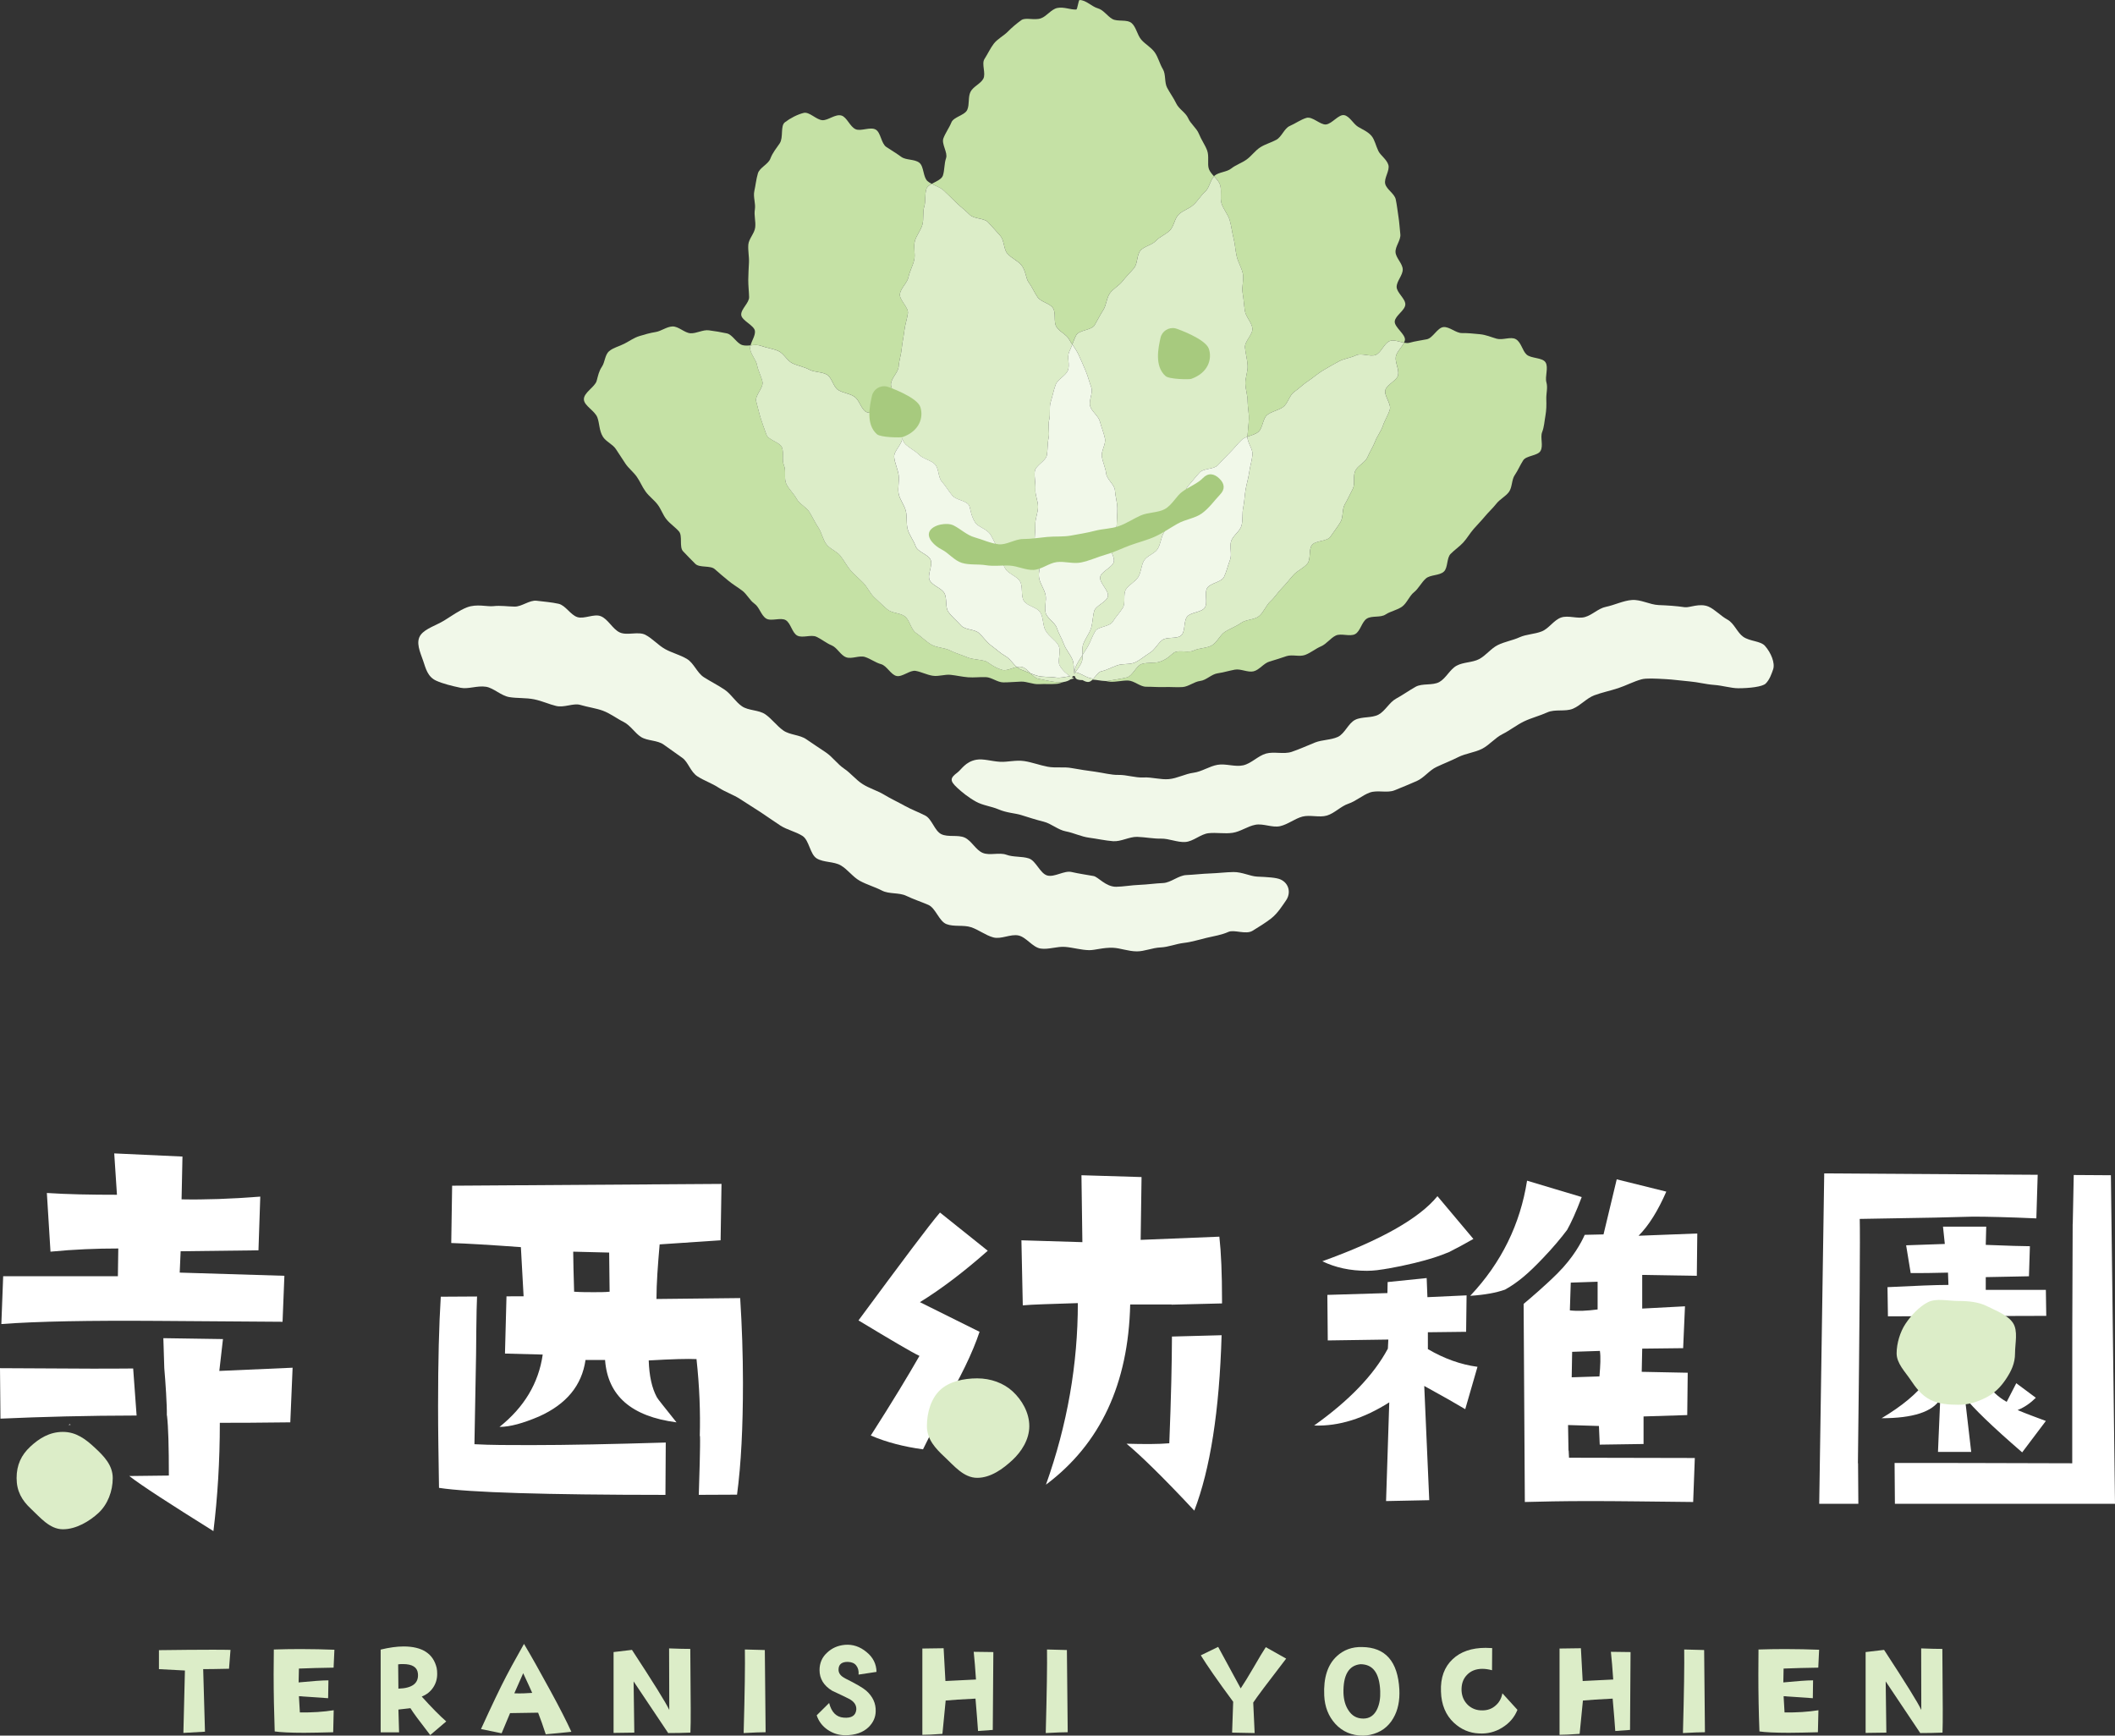
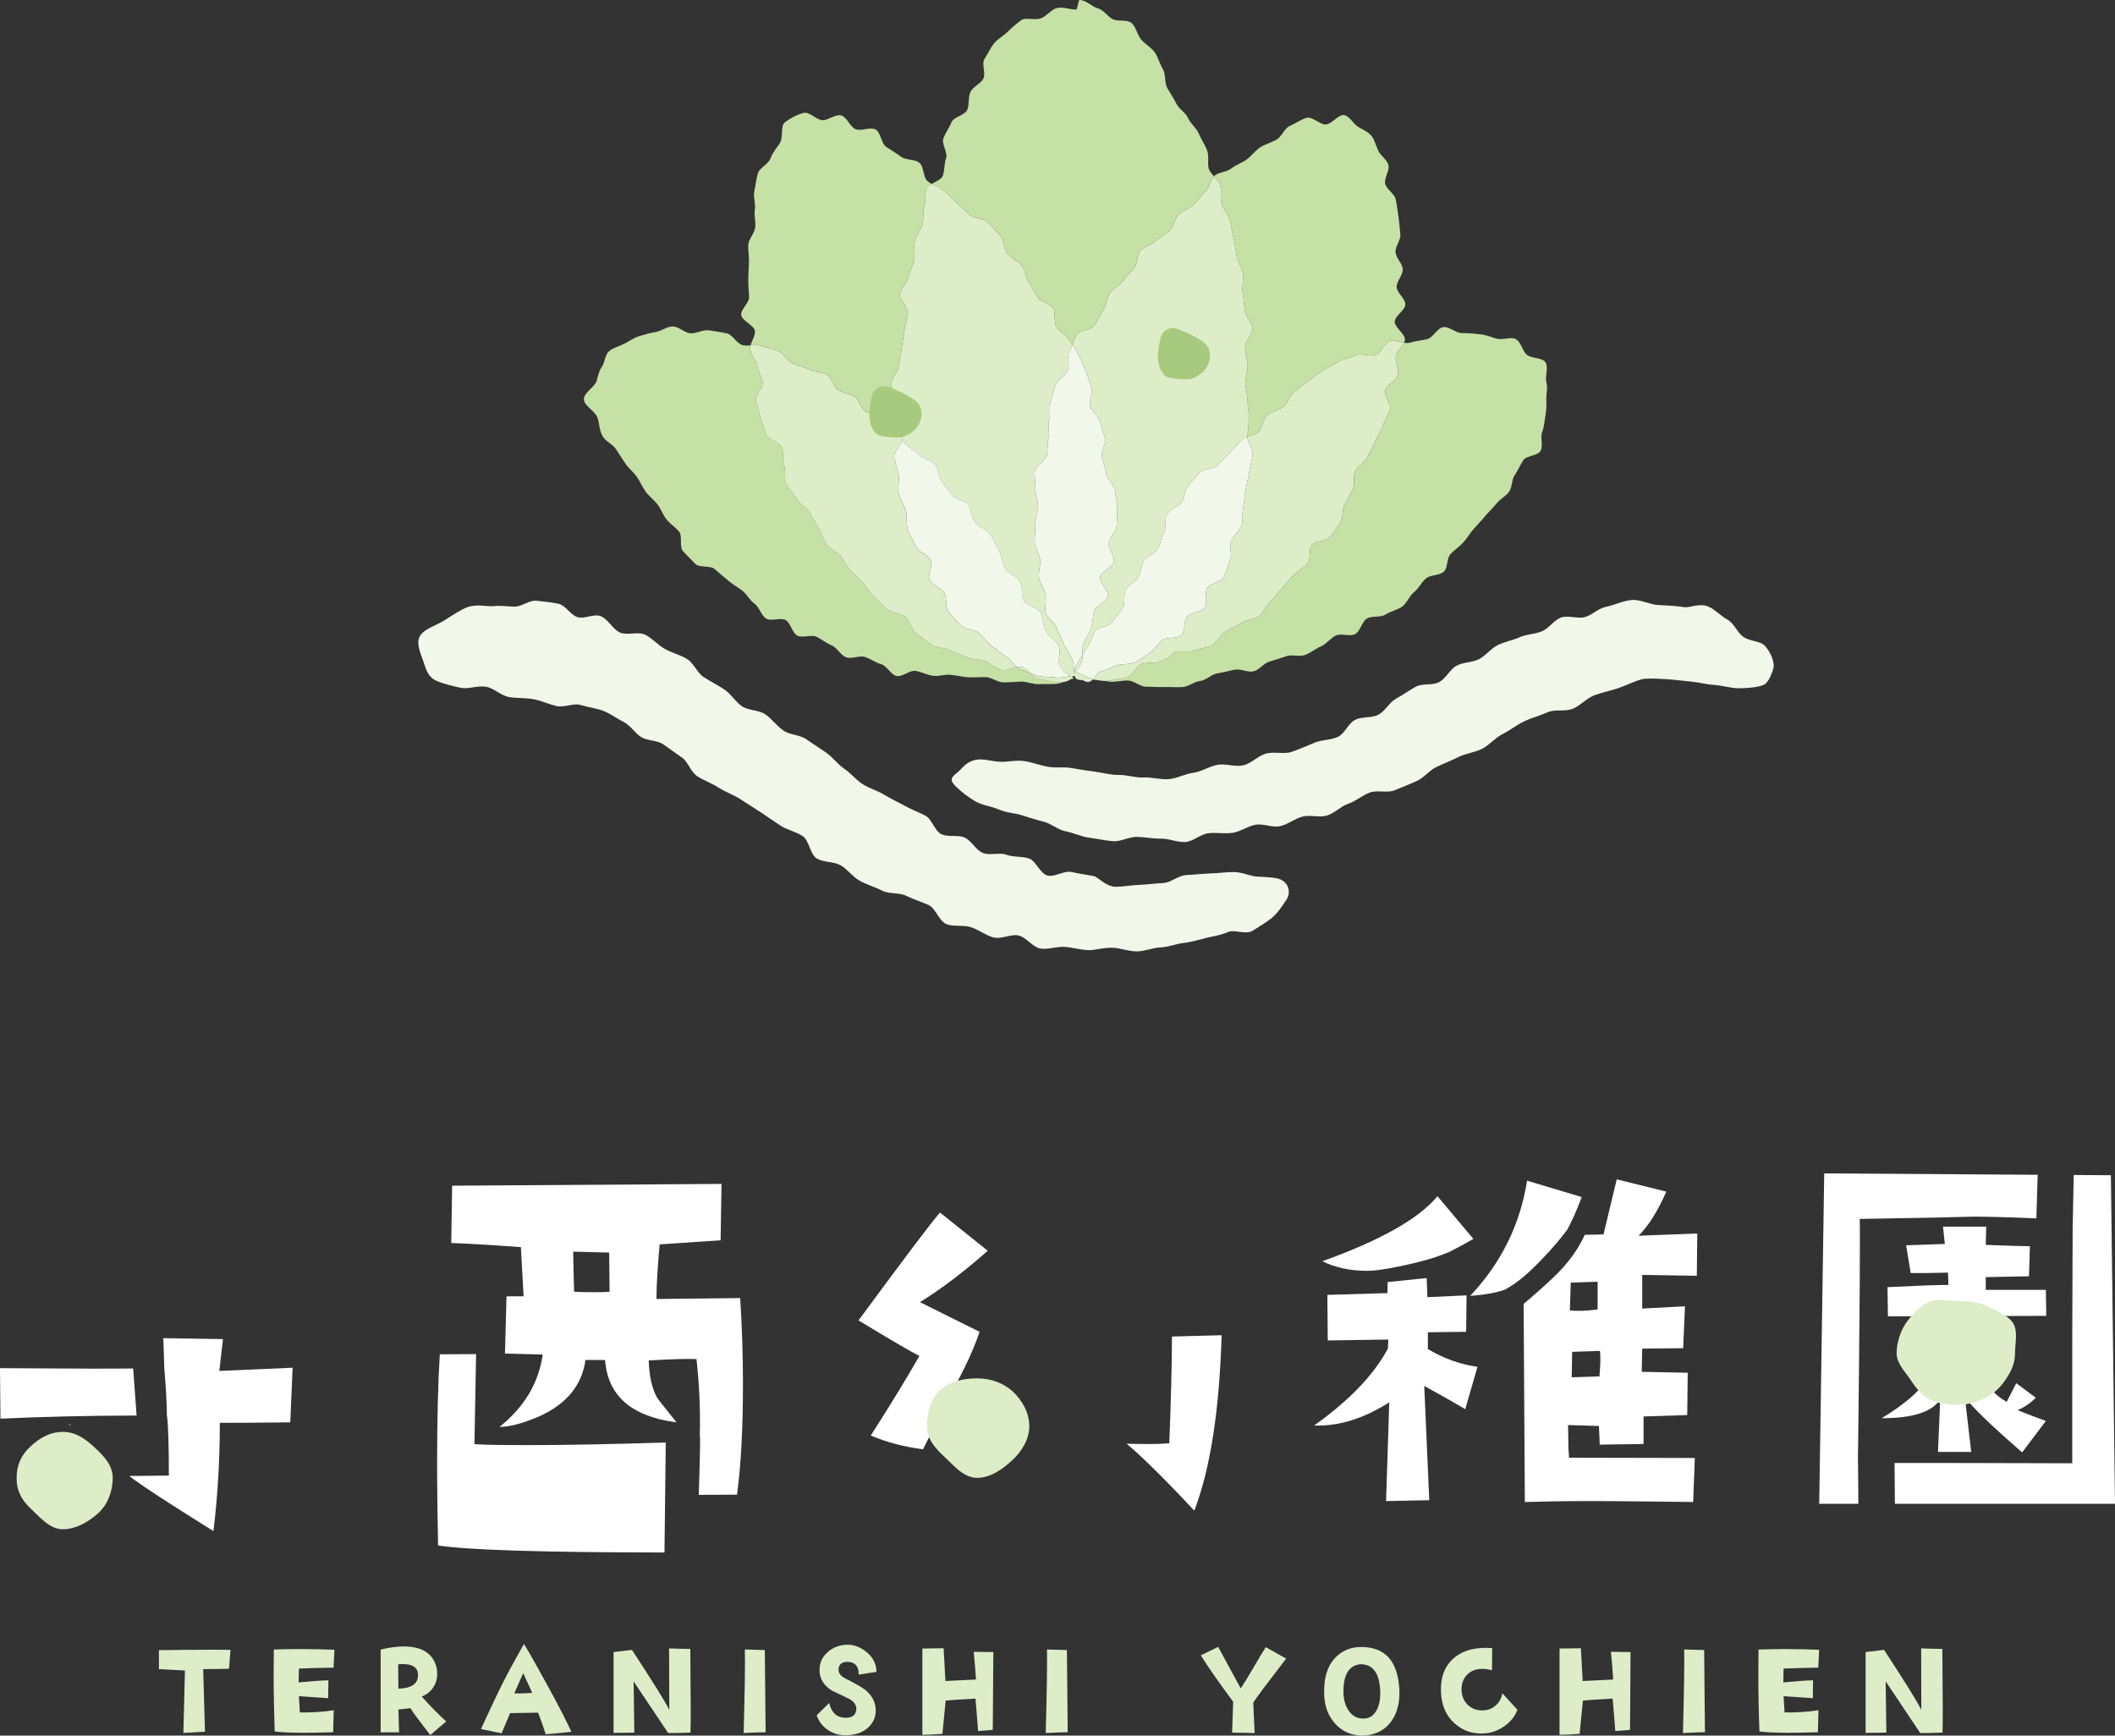
<svg xmlns="http://www.w3.org/2000/svg" version="1.1" id="レイヤー_1" x="0px" y="0px" width="205.537px" height="168.668px" viewBox="0 0 205.537 168.668" enable-background="new 0 0 205.537 168.668" xml:space="preserve">
  <rect x="0" y="0" width="205.537" height="168.668" fill="#333333" stroke="none" />
  <g>
    <path fill="#DCEDC8" d="M22.256,162.169c-1.101,0.024-1.94,0.038-2.51,0.038l0.174,6.079l-2.098,0.118l0.149-6.064l-2.525-0.133   v-1.844c2.047-0.027,3.729-0.042,5.029-0.042c0.775,0,1.425,0,1.925,0.015L22.256,162.169z" />
    <path fill="#DCEDC8" d="M32.419,162.062c-1.253,0.014-2.375,0.052-3.37,0.09l-0.029,1.346c1.301-0.123,2.256-0.202,2.897-0.202   l-0.03,1.736l-2.838-0.196l0.092,1.58c1.19,0.014,2.299-0.057,3.289-0.215l-0.05,2.138c-1.049,0.024-1.994,0.053-2.83,0.053   c-1.367,0-2.32-0.053-2.854-0.132c-0.063-1.83-0.104-3.691-0.104-5.574c0-0.783,0.019-1.58,0.019-2.387   c0.83-0.027,1.68-0.043,2.583-0.043c1.193,0,2.296,0.029,3.304,0.066L32.419,162.062z" />
    <path fill="#DCEDC8" d="M41.81,168.614c-1.035-1.336-1.687-2.213-1.924-2.612l-1.168,0.132l0.065,2.217h-1.79v-8.043   c0.82-0.198,1.564-0.305,2.227-0.305c1.808,0,2.882,0.69,3.215,2.083c0.04,0.187,0.051,0.371,0.051,0.585   c0,0.503-0.133,0.942-0.396,1.328c-0.262,0.394-0.636,0.689-1.105,0.873c0.958,1.064,1.758,1.873,2.381,2.416L41.81,168.614z    M39.151,161.714c-0.139,0-0.284,0-0.458,0.027l0.024,2.362c1.354-0.038,1.993-0.531,1.896-1.474   C40.551,162.021,40.071,161.714,39.151,161.714z" />
    <path fill="#DCEDC8" d="M53.035,168.537c-0.252-0.795-0.506-1.488-0.741-2.099l-2.725,0.043l-0.821,1.96l-2.004-0.411   c1.064-2.333,1.882-4.045,2.467-5.161c0.176-0.357,0.743-1.393,1.711-3.116c0.733,1.234,1.58,2.745,2.562,4.551   c0.906,1.656,1.579,2.984,2.042,3.993C54.642,168.391,53.804,168.47,53.035,168.537z M50.845,162.604l-0.864,1.952   c0.625,0.027,1.193,0,1.737-0.041C51.601,164.237,51.309,163.6,50.845,162.604z" />
    <path fill="#DCEDC8" d="M64.935,168.418l-3.361-5.019l0.068,4.977l-2.015,0.028v-7.856l1.788-0.212   c2.097,3.208,3.306,5.146,3.626,5.839l-0.018-5.983c0.904,0.036,1.596,0.05,2.06,0.05l0.041,5.814c0,0.993,0,1.775-0.03,2.32   C66.391,168.404,65.678,168.418,64.935,168.418z" />
    <path fill="#DCEDC8" d="M72.268,168.418c0.111-3.995,0.148-6.69,0.119-8.12l1.938,0.052l0.078,7.988   C73.992,168.338,73.275,168.362,72.268,168.418z" />
    <path fill="#DCEDC8" d="M83.438,162.737c0.028-0.37-0.051-0.662-0.235-0.891c-0.173-0.223-0.44-0.329-0.797-0.343   c-0.597-0.014-0.905,0.237-0.916,0.727c-0.014,0.36,0.198,0.652,0.676,0.893c1.012,0.505,1.686,0.89,2.019,1.181   c0.623,0.559,0.945,1.219,0.915,2.017c-0.013,0.571-0.24,1.075-0.678,1.511c-0.543,0.531-1.312,0.799-2.28,0.799   c-0.624,0-1.181-0.175-1.711-0.531c-0.522-0.356-0.876-0.834-1.064-1.407l1.209-1.196c0.227,0.891,0.691,1.369,1.417,1.423   c0.758,0.065,1.167-0.199,1.224-0.784c0.024-0.437-0.215-0.797-0.744-1.062c-0.16-0.093-0.707-0.343-1.605-0.769   c-0.811-0.492-1.225-1.167-1.225-2.004c0-0.676,0.243-1.246,0.724-1.685c0.474-0.453,1.043-0.707,1.733-0.771   c0.771-0.067,1.475,0.172,2.113,0.703c0.637,0.516,0.953,1.166,0.967,1.926L83.438,162.737z" />
    <path fill="#DCEDC8" d="M96.479,168.114l-1.433,0.104c-0.041-0.676-0.131-1.727-0.247-3.146c-1.385,0.067-2.354,0.133-2.898,0.188   l-0.316,3.237c-0.89,0.067-1.537,0.094-1.95,0.094v-8.386l2.067-0.029l0.175,3.185l2.969-0.145   c-0.062-1.037-0.145-1.925-0.22-2.693l1.908,0.025L96.479,168.114z" />
    <path fill="#DCEDC8" d="M101.626,168.418c0.106-3.995,0.147-6.69,0.122-8.12l1.934,0.052l0.079,7.988   C103.352,168.338,102.636,168.362,101.626,168.418z" />
    <path fill="#DCEDC8" d="M121.79,165.457l0.137,2.961l-2.19-0.042l0.104-2.998c-1.514-2.045-2.558-3.556-3.146-4.513l1.687-0.82   l2.19,4.034c0.315-0.466,0.73-1.145,1.232-2.004c0.56-0.971,0.958-1.633,1.207-2.003l1.979,1.112   C123.16,163.559,122.096,164.979,121.79,165.457z" />
    <path fill="#DCEDC8" d="M135.402,166.973c-0.491,0.858-1.245,1.403-2.254,1.618c-0.241,0.053-0.479,0.077-0.703,0.077   c-1.075,0-1.979-0.382-2.684-1.152c-0.66-0.73-1.023-1.646-1.072-2.746c-0.082-1.728,0.333-2.999,1.223-3.821   c0.66-0.612,1.486-0.918,2.453-0.89c2.27,0.023,3.477,1.393,3.625,4.124C136.041,165.271,135.855,166.2,135.402,166.973z    M132.205,161.728c-1.14,0.119-1.685,1.062-1.646,2.815c0.027,0.662,0.188,1.22,0.479,1.657c0.346,0.545,0.82,0.811,1.451,0.811   c0.608,0,1.058-0.306,1.349-0.928c0.224-0.493,0.319-1.062,0.292-1.736C134.062,162.591,133.426,161.728,132.205,161.728z" />
    <path fill="#DCEDC8" d="M145.973,167.897c-0.688,0.427-1.443,0.61-2.249,0.558c-0.934-0.037-1.74-0.397-2.432-1.035   c-0.796-0.742-1.222-1.765-1.257-3.027c-0.058-1.351,0.327-2.397,1.137-3.156c0.769-0.728,1.848-1.099,3.2-1.099   c0.211,0,0.411,0.01,0.638,0.024l-0.014,2.151c-0.35-0.093-0.653-0.135-0.945-0.135c-0.622,0-1.129,0.202-1.501,0.601   c-0.38,0.395-0.544,0.914-0.514,1.549c0.038,0.558,0.247,1.009,0.622,1.369c0.386,0.358,0.864,0.53,1.409,0.517   c0.505,0,0.929-0.158,1.271-0.465c0.345-0.292,0.572-0.69,0.666-1.192l1.463,1.604   C147.172,166.904,146.666,167.475,145.973,167.897z" />
    <path fill="#DCEDC8" d="M158.408,168.114l-1.436,0.104c-0.041-0.676-0.131-1.727-0.254-3.146c-1.379,0.067-2.343,0.133-2.889,0.188   l-0.319,3.237c-0.89,0.067-1.54,0.094-1.952,0.094v-8.386l2.075-0.029l0.172,3.185l2.968-0.145   c-0.066-1.037-0.146-1.925-0.225-2.693l1.91,0.025L158.408,168.114z" />
    <path fill="#DCEDC8" d="M163.549,168.418c0.109-3.995,0.146-6.69,0.123-8.12l1.938,0.052l0.077,7.988   C165.277,168.338,164.564,168.362,163.549,168.418z" />
    <path fill="#DCEDC8" d="M176.701,162.062c-1.249,0.014-2.377,0.052-3.37,0.09l-0.027,1.346c1.3-0.123,2.258-0.202,2.891-0.202   l-0.024,1.736l-2.839-0.196l0.091,1.58c1.196,0.014,2.295-0.057,3.293-0.215l-0.051,2.138c-1.051,0.024-1.996,0.053-2.831,0.053   c-1.365,0-2.32-0.053-2.851-0.132c-0.072-1.83-0.105-3.691-0.105-5.574c0-0.783,0.014-1.58,0.014-2.387   c0.834-0.027,1.683-0.043,2.585-0.043c1.192,0,2.296,0.029,3.306,0.066L176.701,162.062z" />
    <path fill="#DCEDC8" d="M186.611,168.418l-3.359-5.019l0.065,4.977l-2.015,0.028v-7.856l1.793-0.212   c2.093,3.208,3.304,5.146,3.618,5.839l-0.012-5.983c0.902,0.036,1.595,0.05,2.058,0.05l0.039,5.814c0,0.993,0,1.775-0.024,2.32   C188.073,168.404,187.357,168.418,186.611,168.418z" />
  </g>
  <g>
    <g>
-       <path fill="#FFFFFF" d="M64.699,140.186c-5.168,0.155-9.555,0.249-13.106,0.249c-2.127,0-3.937,0-5.487-0.087l0.16-8.757    c0,0,0.03-4.59,0.094-5.597l-3.525,0.021c-0.172,2.745-0.263,6.283-0.263,10.613c0,2.389,0.045,5.044,0.091,7.962    c2.94,0.451,10.311,0.676,22.005,0.683L64.699,140.186z" />
+       <path fill="#FFFFFF" d="M64.699,140.186c-5.168,0.155-9.555,0.249-13.106,0.249c-2.127,0-3.937,0-5.487-0.087l0.16-8.757    l-3.525,0.021c-0.172,2.745-0.263,6.283-0.263,10.613c0,2.389,0.045,5.044,0.091,7.962    c2.94,0.451,10.311,0.676,22.005,0.683L64.699,140.186z" />
      <path fill="#FFFFFF" d="M71.932,126.147l-8.136,0.089c0-1.505,0.132-3.272,0.309-5.306l5.924-0.398l0.088-5.479l-26.178,0.173    l-0.086,5.57c1.505,0.047,3.713,0.18,6.767,0.4l0.264,4.776l-1.663,0.007l-0.147,5.56l3.668,0.097    c-0.396,2.785-1.814,5.129-4.2,7.031c1.019,0,2.296-0.357,3.847-1.017c2.655-1.194,4.154-3.007,4.512-5.486h1.9    c0.263,3.493,2.565,5.486,6.943,6.06c-1.154-1.459-1.814-2.254-1.905-2.434c-0.483-0.885-0.748-2.076-0.795-3.582    c2.253-0.131,3.809-0.174,4.644-0.131c0.295,2.714,0.381,5.192,0.318,7.482h0.021c0.038,0.822-0.069,4.233-0.117,5.709    c1.201-0.003,2.43-0.007,3.716-0.017c0.398-2.965,0.576-6.585,0.576-10.876C72.199,131.68,72.108,128.94,71.932,126.147z     M57.694,125.574c-0.573,0-1.242,0-1.9-0.045c-0.046-1.681-0.09-2.961-0.09-3.892l3.494,0.088l0.044,3.804    C58.799,125.574,58.268,125.574,57.694,125.574z" />
    </g>
    <g>
-       <path fill="#FFFFFF" d="M113.852,126.769c0,0.006,0,0.012,0,0.018l4.905-0.12c0-0.103,0-0.194,0-0.296    c0-2.609-0.086-4.645-0.259-6.191l-7.648,0.311l0.086-6.104l-5.84-0.177l0.09,6.503l-5.924-0.18l0.133,6.323    c0.883-0.087,2.652-0.131,5.35-0.22c0,5.926-1.016,11.807-3.099,17.645c5.309-3.98,8.009-9.814,8.187-17.512H113.852z" />
      <path fill="#FFFFFF" d="M89.698,140.846l1.938-3.881c-0.035-0.009-0.076-0.014-0.114-0.022c1.812-3.01,3.01-5.527,3.672-7.518    l-5.796-2.88c2.08-1.279,4.289-2.962,6.592-4.995l-4.643-3.715c-1.062,1.236-3.671,4.733-7.92,10.484    c3.229,1.943,5.176,3.096,5.927,3.447c-1.062,1.857-2.607,4.422-4.731,7.738C86.168,140.167,87.865,140.598,89.698,140.846z" />
      <path fill="#FFFFFF" d="M113.891,129.886c-0.007,2.519-0.082,5.967-0.258,10.372c-1.064,0.09-2.436,0.09-4.156,0.042    c1.238,1.019,3.449,3.14,6.586,6.504c1.541-4.01,2.442-9.689,2.653-17.047L113.891,129.886z" />
    </g>
    <g>
      <path fill="#FFFFFF" d="M201.432,118.938h-0.009c-0.041,7.607-0.041,13.377-0.041,17.382c0,3.006,0,4.999,0,5.882    c-8.05-0.027-13.795-0.036-17.265-0.031l0.031,3.97h21.389l-0.398-31.931l-3.612-0.023L201.432,118.938z" />
      <path fill="#FFFFFF" d="M183.471,127.922l15.386-0.046l-0.039-2.525h-5.841v-1.24l4.198-0.083l0.092-2.921    c-0.661,0-2.076-0.043-4.29-0.131l0.046-1.77h-4.201l0.177,1.681l-3.76,0.131l0.443,2.7c0.975,0,2.169,0,3.625-0.045l0.044,1.195    c-1.283,0-3.226,0.086-5.923,0.217L183.471,127.922z" />
      <path fill="#FFFFFF" d="M180.568,142.201h-0.014c0.176-14.371,0.221-22.288,0.176-23.747c6.057-0.089,9.729-0.176,11.004-0.221    c1.367,0,3.443,0.049,6.16,0.17l0.13-4.238l-20.745-0.134l-0.486,32.108h3.803L180.568,142.201z" />
      <path fill="#FFFFFF" d="M188.554,135.97c-0.133,3.225-0.219,4.909-0.219,5.127h3.228l-0.616-5.307    c0.788,1.02,2.647,2.831,5.569,5.352l2.302-3.053c-0.93-0.354-1.818-0.664-2.745-1.059c0.666-0.266,1.236-0.666,1.771-1.195    l-1.901-1.414l-0.932,1.812c-0.777-0.433-1.512-1.081-2.164-2.062h-5.623c-0.93,1.259-2.363,2.454-4.369,3.652    C185.9,137.823,187.8,137.204,188.554,135.97z" />
    </g>
    <g>
      <path fill="#FFFFFF" d="M6.645,138.47h0.213c-0.014-0.021-0.031-0.054-0.047-0.07L6.645,138.47z" />
-       <path fill="#FFFFFF" d="M15.299,128.364l12.16,0.087l0.178-4.469l-10.173-0.31l0.091-2.076l7.563-0.09l0.176-5.218    c-2.825,0.223-5.397,0.309-7.649,0.265l0.087-4.159l-6.631-0.306l0.265,4.02c-2.564,0-4.821-0.042-6.812-0.174l0.353,5.703    c2.301-0.223,4.473-0.309,6.589-0.309l-0.04,2.698H0.309l-0.178,4.644C3.671,128.405,8.71,128.319,15.299,128.364z" />
      <path fill="#FFFFFF" d="M12.941,132.99c-1.188,0.013-2.521,0.015-4.009,0.015L0,132.96l0.045,4.904    c4.007-0.179,8.429-0.297,13.23-0.303L12.941,132.99z" />
      <path fill="#FFFFFF" d="M21.314,133.227l0.354-3.096l-5.793-0.087l0.09,2.871h-0.002c0.12,1.389,0.27,3.617,0.251,4.646h0.014    c0.131,1.105,0.182,3.05,0.182,5.833l-3.847,0.045c1.191,0.929,3.933,2.7,8.178,5.354c0.401-3.274,0.622-6.769,0.622-10.525    c1.453,0,3.708,0,6.848-0.045l0.224-5.309L21.314,133.227z" />
    </g>
    <g>
      <path fill="#FFFFFF" d="M133.823,123.437c0.072-0.007,0.148-0.02,0.221-0.033c0.277-0.035,0.556-0.074,0.829-0.128v0.005    c0.839-0.146,1.725-0.33,2.576-0.537c1.48-0.36,2.467-0.687,3.367-1.067c0.736-0.372,1.525-0.79,2.369-1.276l-3.493-4.156    c-1.768,2.167-5.526,4.289-11.188,6.325c1.282,0.617,2.701,0.927,4.336,0.927C133.164,123.495,133.491,123.475,133.823,123.437z" />
      <path fill="#FFFFFF" d="M146.264,125.324c1.312-0.735,2.344-1.651,3.709-3.088c0.926-0.964,1.788-1.998,2.322-2.718    c0.369-0.652,0.859-1.707,1.418-3.188l-5.312-1.591c-0.66,4.201-2.474,7.961-5.524,11.189    C144.267,125.837,145.396,125.633,146.264,125.324z" />
      <path fill="#FFFFFF" d="M138.763,129.469l3.716-0.044l0.044-3.542l-3.805,0.176l-0.073-1.857l-3.794,0.388l-0.021,1.072    l-5.837,0.176l0.04,4.426l5.886-0.086l-0.046,0.883c-1.372,2.564-3.759,5.043-7.166,7.471c2.433,0.091,4.869-0.707,7.302-2.252    l-0.311,9.594l4.197-0.086l-0.487-11.102c1.774,0.973,3.096,1.725,3.984,2.258l1.19-4.117c-1.634-0.219-3.229-0.791-4.82-1.72    V129.469z" />
      <path fill="#FFFFFF" d="M152.478,141.662l-0.034-0.697h-0.017l-0.042-2.479l3.001,0.091l0.077,1.813l4.259-0.062v-2.677    l4.245-0.134l0.047-4.114l-4.47-0.089l0.047-2.254l3.979-0.045l0.178-4.068l-4.157,0.22v-3.271l5.307,0.087l0.047-4.112    l-5.709,0.219c1.021-1.018,1.904-2.473,2.697-4.288l-4.818-1.194l-1.283,5.352l-1.827,0.041c-0.332,0.744-1.094,2.189-2.631,3.729    c-1.198,1.199-2.725,2.496-3.307,2.982l0.118,19.252c1.5-0.041,3.621-0.09,6.321-0.09c2.741,0,6.057,0.049,10.038,0.09l0.16-4.276    L152.478,141.662z M155.436,133.759c-1.505,0.042-2.436,0.088-2.697,0.088l0.043-2.477l2.697-0.088    C155.569,131.899,155.524,132.692,155.436,133.759z M152.648,124.645l2.609-0.087v2.695c-1.016,0.134-1.9,0.179-2.697,0.09    L152.648,124.645z" />
    </g>
  </g>
  <g>
    <path fill="#DCEDC8" d="M10.956,143.642c0,1.272-0.493,2.56-1.383,3.384c-0.861,0.798-2.162,1.589-3.458,1.589   c-1.298,0-2.236-1.181-3.096-1.979c-0.89-0.825-1.406-1.721-1.406-2.994c0-1.274,0.451-2.241,1.34-3.065   c0.859-0.799,1.864-1.425,3.162-1.425c1.296,0,2.217,0.718,3.078,1.515C10.082,141.492,10.956,142.367,10.956,143.642z" />
  </g>
  <g>
    <path fill="#DCEDC8" d="M100.028,138.588c0,1.3-0.75,2.477-1.658,3.319c-0.878,0.813-2.079,1.709-3.405,1.709   c-1.322,0-2.257-1.184-3.135-1.998c-0.906-0.842-1.752-1.731-1.752-3.03c0-1.3,0.392-2.678,1.298-3.52   c0.878-0.813,2.267-1.119,3.589-1.119c1.326,0,2.572,0.458,3.45,1.271C99.323,136.062,100.028,137.287,100.028,138.588z" />
  </g>
  <g>
    <path fill="#DCEDC8" d="M190.332,136.515c-0.989,0-1.929-0.076-2.737-0.48c-0.866-0.435-1.429-1.192-1.94-1.96   c-0.519-0.775-1.34-1.582-1.34-2.557s0.347-2.1,0.864-2.875c0.513-0.768,1.321-1.666,2.188-2.101   c0.808-0.405,1.976-0.113,2.966-0.113c0.987,0,1.959,0.101,2.768,0.507c0.864,0.436,2.004,0.851,2.516,1.618   c0.518,0.775,0.205,1.989,0.205,2.964s-0.367,1.733-0.885,2.508c-0.513,0.767-1.104,1.373-1.97,1.807   C192.158,136.238,191.319,136.515,190.332,136.515z" />
  </g>
  <path fill="#F1F8E9" d="M41.128,64.232c-0.29-0.849-0.776-1.837-0.23-2.553c0.463-0.603,1.506-0.909,2.271-1.378  c0.724-0.442,1.465-0.991,2.221-1.281c0.944-0.359,1.956-0.046,2.554-0.114c0.706-0.079,1.369,0.035,2.071,0.045  c0.703,0.007,1.441-0.655,2.14-0.569c0.699,0.088,1.437,0.14,2.123,0.293c0.687,0.155,1.162,1.086,1.833,1.298  c0.669,0.208,1.611-0.35,2.267-0.092c0.726,0.284,1.153,1.265,1.857,1.583c0.707,0.322,1.787-0.127,2.478,0.225  c0.69,0.354,1.239,1.007,1.914,1.385c0.674,0.376,1.476,0.566,2.139,0.969c0.662,0.399,0.981,1.353,1.637,1.77  c0.655,0.418,1.352,0.765,1.995,1.195c0.645,0.432,1.065,1.188,1.703,1.628c0.635,0.44,1.647,0.34,2.28,0.788  c0.635,0.445,1.108,1.117,1.739,1.564c0.635,0.448,1.608,0.41,2.241,0.856c0.634,0.446,1.287,0.857,1.925,1.297  c0.637,0.439,1.104,1.124,1.743,1.554c0.646,0.433,1.14,1.084,1.795,1.5c0.649,0.419,1.428,0.631,2.086,1.029  c0.666,0.402,1.362,0.722,2.039,1.1c0.641,0.356,1.331,0.603,1.979,0.941c0.646,0.341,0.893,1.477,1.548,1.799  c0.658,0.32,1.608,0.034,2.274,0.334c0.667,0.301,1.078,1.213,1.757,1.489c0.676,0.278,1.604-0.075,2.292,0.177  c0.688,0.254,1.489,0.132,2.184,0.357c0.696,0.224,1.09,1.466,1.792,1.66c0.708,0.193,1.643-0.504,2.356-0.34  c0.711,0.163,1.418,0.262,2.142,0.392c0.449,0.08,1.188,1.061,2.209,1.044c0.674-0.008,1.452-0.156,2.282-0.188  c0.722-0.027,1.487-0.142,2.275-0.176c0.749-0.036,1.486-0.743,2.254-0.775c0.77-0.034,1.539-0.13,2.287-0.155  c0.795-0.026,1.573-0.13,2.294-0.137c0.838-0.01,1.618,0.41,2.29,0.443c1.035,0.045,1.87,0.093,2.279,0.277  c0.83,0.375,1.035,1.322,0.53,2.043c-0.333,0.479-0.8,1.24-1.431,1.738c-0.543,0.423-1.221,0.842-1.822,1.209  c-0.656,0.397-1.777-0.146-2.344,0.107c-0.669,0.297-1.349,0.398-2.13,0.579c-0.729,0.169-1.422,0.403-2.198,0.491  c-0.77,0.089-1.501,0.408-2.271,0.439c-0.792,0.033-1.564,0.39-2.309,0.383c-0.829-0.007-1.604-0.322-2.306-0.35  c-0.949-0.037-1.752,0.238-2.31,0.232c-0.784-0.012-1.563-0.253-2.335-0.317c-0.785-0.065-1.62,0.276-2.388,0.161  c-0.778-0.114-1.39-1.109-2.154-1.271c-0.764-0.164-1.695,0.396-2.448,0.187c-0.754-0.205-1.414-0.743-2.155-0.988  c-0.741-0.247-1.66-0.021-2.391-0.302c-0.729-0.279-1.048-1.559-1.765-1.87c-0.714-0.31-1.445-0.543-2.148-0.882  c-0.703-0.336-1.668-0.148-2.36-0.509c-0.69-0.36-1.472-0.572-2.154-0.949c-0.684-0.379-1.171-1.103-1.846-1.497  c-0.677-0.396-1.665-0.268-2.337-0.678c-0.663-0.404-0.729-1.773-1.389-2.19c-0.664-0.419-1.482-0.581-2.14-1.002  c-0.653-0.425-1.293-0.884-1.943-1.313c-0.657-0.428-1.323-0.838-1.972-1.264c-0.656-0.43-1.426-0.676-2.077-1.099  c-0.651-0.429-1.416-0.684-2.065-1.103c-0.683-0.436-0.909-1.405-1.469-1.797c-0.658-0.459-1.248-0.889-1.821-1.295  c-0.619-0.442-1.573-0.345-2.194-0.736c-0.605-0.379-1.028-1.141-1.731-1.484c-0.611-0.298-1.24-0.798-1.998-1.078  c-0.636-0.232-1.414-0.334-2.195-0.562c-0.653-0.191-1.549,0.294-2.331,0.106c-0.672-0.158-1.353-0.483-2.137-0.645  c-0.804-0.162-1.631-0.088-2.406-0.215c-0.821-0.135-1.517-0.883-2.272-1.006c-0.847-0.134-1.738,0.254-2.467,0.1  c-0.889-0.188-1.72-0.396-2.358-0.682C41.546,65.775,41.371,64.939,41.128,64.232z" />
  <path fill="#F1F8E9" d="M172.315,65.045c0.202-0.604-0.198-1.606-0.8-2.285c-0.424-0.478-1.464-0.425-2.112-0.88  c-0.578-0.407-0.88-1.31-1.518-1.66c-0.673-0.366-1.235-1.001-1.847-1.268c-0.863-0.371-1.856,0.122-2.305,0.058  c-0.866-0.128-1.699-0.177-2.553-0.21c-0.862-0.039-1.728-0.557-2.588-0.492c-0.852,0.064-1.675,0.489-2.533,0.666  c-0.73,0.146-1.321,0.793-2.039,0.992c-0.716,0.199-1.605-0.198-2.312,0.046c-0.703,0.243-1.178,1.065-1.874,1.344  c-0.688,0.278-1.49,0.269-2.17,0.577c-0.675,0.307-1.441,0.422-2.108,0.754c-0.666,0.33-1.154,1.017-1.812,1.364  c-0.658,0.347-1.54,0.282-2.194,0.644c-0.653,0.357-1.024,1.22-1.674,1.582c-0.652,0.364-1.656,0.102-2.305,0.465  c-0.65,0.365-1.258,0.803-1.912,1.16c-0.651,0.359-1.047,1.201-1.703,1.549c-0.665,0.346-1.589,0.169-2.254,0.498  c-0.675,0.33-1.018,1.357-1.692,1.664c-0.683,0.309-1.523,0.271-2.215,0.544c-0.753,0.302-1.504,0.65-2.271,0.908  c-0.77,0.258-1.711-0.05-2.49,0.166c-0.781,0.219-1.43,0.966-2.22,1.143c-0.792,0.179-1.691-0.19-2.492-0.05  c-0.798,0.138-1.536,0.668-2.34,0.772c-0.803,0.104-1.581,0.547-2.389,0.619c-0.804,0.073-1.65-0.204-2.463-0.161  c-0.808,0.044-1.63-0.265-2.44-0.248c-0.687,0.014-1.424-0.192-2.271-0.312c-0.727-0.1-1.485-0.204-2.276-0.352  c-0.746-0.144-1.573,0.014-2.337-0.133c-0.775-0.146-1.523-0.436-2.275-0.548c-0.802-0.122-1.612,0.111-2.346,0.07  c-0.845-0.049-1.637-0.324-2.312-0.199c-1.058,0.196-1.432,0.943-1.827,1.239c-0.726,0.542-0.76,0.799-0.027,1.482  c0.47,0.435,1.092,0.943,1.831,1.352c0.658,0.367,1.494,0.453,2.176,0.745c0.814,0.351,1.631,0.375,2.19,0.549  c0.742,0.23,1.45,0.465,2.203,0.65c0.753,0.188,1.4,0.801,2.16,0.943c0.764,0.144,1.498,0.517,2.264,0.616  c0.773,0.101,1.546,0.278,2.319,0.339c0.775,0.06,1.58-0.442,2.354-0.421c0.774,0.023,1.547,0.187,2.321,0.172  c0.772-0.014,1.574,0.377,2.35,0.326c0.77-0.046,1.491-0.772,2.263-0.855c0.77-0.082,1.564,0.079,2.334-0.036  c0.765-0.113,1.455-0.641,2.217-0.783c0.764-0.145,1.644,0.306,2.398,0.137c0.758-0.171,1.421-0.731,2.169-0.93  c0.75-0.195,1.647,0.119,2.387-0.104c0.746-0.225,1.349-0.905,2.083-1.15c0.735-0.246,1.347-0.815,2.074-1.082  c0.732-0.271,1.689,0.071,2.405-0.217c0.726-0.293,1.448-0.591,2.153-0.899c0.714-0.31,1.229-1.047,1.929-1.373  c0.705-0.332,1.426-0.608,2.112-0.956c0.721-0.361,1.587-0.441,2.308-0.804c0.715-0.364,1.267-1.067,1.987-1.428  c0.724-0.36,1.37-0.886,2.097-1.238c0.731-0.349,1.537-0.546,2.271-0.88c0.734-0.336,1.74-0.041,2.484-0.354  c0.742-0.314,1.321-1.016,2.074-1.303c0.759-0.283,1.554-0.439,2.319-0.693c0.766-0.252,1.489-0.645,2.268-0.859  c0.464-0.126,1.32-0.077,2.355-0.02c0.713,0.035,1.51,0.154,2.339,0.224c0.776,0.065,1.569,0.281,2.34,0.336  c0.848,0.059,1.673,0.326,2.376,0.326c1.107,0,2.325-0.146,2.651-0.446C171.979,66.061,172.189,65.409,172.315,65.045z" />
  <g>
    <path fill="#C5E1A5" d="M102.663,66.286c-0.523-0.061-1.141-0.203-1.774-0.334c-0.265-0.056-0.499-0.278-0.731-0.51   c-0.354-0.133-0.704-0.276-1.037-0.412c-0.112-0.047-0.208-0.123-0.305-0.205c-0.495,0.098-1.02,0.387-1.401,0.278   c-0.839-0.232-1.381-0.759-1.605-0.838c-0.579-0.198-1.242-0.153-1.802-0.39c-0.559-0.236-1.163-0.4-1.705-0.676   c-0.544-0.27-1.272-0.254-1.798-0.558c-0.524-0.308-0.975-0.79-1.479-1.128c-0.508-0.337-0.606-1.25-1.09-1.617   c-0.465-0.347-1.242-0.297-1.685-0.665c-0.44-0.371-0.859-0.786-1.285-1.181c-0.421-0.393-0.658-0.984-1.06-1.397   c-0.401-0.417-0.854-0.784-1.235-1.221c-0.381-0.433-0.642-0.97-1.002-1.421c-0.36-0.452-1.032-0.67-1.372-1.137   s-0.439-1.109-0.759-1.591c-0.318-0.481-0.565-1.009-0.862-1.504c-0.298-0.497-0.97-0.785-1.248-1.292   c-0.274-0.509-0.753-0.935-1.01-1.453c-0.254-0.521,0-1.29-0.232-1.818c-0.227-0.514,0.014-1.213-0.19-1.734   c-0.207-0.523-1.319-0.709-1.509-1.237c-0.188-0.529-0.397-1.071-0.563-1.609c-0.167-0.536-0.29-1.106-0.438-1.649   c-0.142-0.544,0.737-1.337,0.614-1.885c-0.122-0.547-0.413-1.044-0.521-1.597c-0.1-0.552-0.595-1.033-0.678-1.588   c-0.016-0.116,0.011-0.236,0.042-0.357c-0.277,0.026-0.555,0.045-0.8-0.026c-0.562-0.162-0.942-1.018-1.513-1.138   c-0.567-0.124-1.164-0.219-1.741-0.295c-0.576-0.079-1.202,0.315-1.786,0.285c-0.578-0.03-1.168-0.685-1.755-0.661   c-0.562,0.022-1.101,0.456-1.619,0.538c-0.56,0.089-1.091,0.243-1.593,0.397c-0.542,0.168-0.988,0.501-1.455,0.738   c-0.504,0.261-1.074,0.383-1.478,0.723c-0.427,0.359-0.405,1.061-0.7,1.502c-0.307,0.453-0.374,0.863-0.52,1.392   c-0.165,0.597-1.301,1.156-1.238,1.833c0.052,0.6,1.06,1.068,1.308,1.721c0.212,0.562,0.167,1.281,0.539,1.875   c0.298,0.478,0.954,0.725,1.26,1.198c0.306,0.476,0.612,0.943,0.926,1.41c0.313,0.468,0.783,0.82,1.108,1.283   c0.325,0.461,0.529,0.995,0.862,1.448c0.333,0.454,0.806,0.791,1.152,1.238c0.347,0.444,0.512,1.017,0.871,1.451   c0.354,0.439,0.844,0.75,1.214,1.176c0.368,0.426,0.006,1.508,0.392,1.92c0.385,0.414,0.797,0.824,1.192,1.225   c0.41,0.41,1.475,0.131,1.895,0.519c0.427,0.392,0.861,0.734,1.299,1.104c0.44,0.372,0.928,0.646,1.383,0.996   c0.457,0.352,0.715,0.932,1.182,1.262c0.473,0.332,0.631,1.119,1.117,1.43c0.482,0.311,1.416-0.127,1.91,0.16   c0.497,0.288,0.617,1.238,1.128,1.506c0.511,0.265,1.341-0.129,1.86,0.113c0.521,0.242,0.959,0.621,1.489,0.839   c0.53,0.222,0.857,0.957,1.396,1.152c0.539,0.199,1.279-0.203,1.828-0.03c0.547,0.174,1.02,0.552,1.575,0.703   c0.554,0.154,0.937,1.018,1.492,1.145c0.563,0.131,1.309-0.603,1.874-0.494c0.563,0.105,1.086,0.39,1.658,0.473   c0.566,0.088,1.167-0.155,1.739-0.09c0.569,0.062,1.116,0.194,1.693,0.238c0.571,0.043,1.139-0.037,1.715-0.016   c0.57,0.021,1.128,0.51,1.703,0.512c0.574,0.003,1.145-0.059,1.726-0.076c0.572-0.017,1.165,0.285,1.742,0.248   c0.572-0.035,1.161,0.023,1.736-0.032c0.217-0.021,0.429-0.097,0.642-0.181C103.152,66.304,102.934,66.315,102.663,66.286z" />
    <path fill="#C5E1A5" d="M92.937,19.697c0.426,0.412,0.897,0.762,1.3,1.171c0.419,0.426,1.391,0.309,1.779,0.721   c0.414,0.441,0.806,0.892,1.181,1.309c0.41,0.453,0.332,1.309,0.688,1.725c0.413,0.479,1.04,0.724,1.371,1.133   c0.442,0.534,0.427,1.306,0.706,1.674c0.344,0.456,0.553,0.991,0.876,1.455c0.329,0.47,1.192,0.579,1.492,1.054   c0.311,0.48,0.039,1.311,0.324,1.8c0.283,0.491,0.986,0.749,1.249,1.251c0.087,0.164,0.196,0.319,0.303,0.476   c0.116-0.308,0.231-0.614,0.385-0.898c0.271-0.498,1.488-0.471,1.78-0.967c0.289-0.49,0.529-0.989,0.844-1.473   c0.309-0.475,0.309-1.157,0.642-1.626c0.333-0.462,0.896-0.741,1.241-1.188c0.342-0.451,0.756-0.831,1.114-1.271   c0.357-0.438,0.249-1.27,0.618-1.696c0.37-0.426,1.11-0.521,1.494-0.938c0.385-0.416,0.973-0.62,1.371-1.024   c0.396-0.404,0.442-1.146,0.851-1.54c0.405-0.396,1.024-0.558,1.441-0.944c0.417-0.382,0.703-0.896,1.126-1.271   c0.411-0.359,0.486-1.11,0.868-1.494c-0.199-0.218-0.396-0.44-0.494-0.697c-0.188-0.505,0.047-1.232-0.182-1.833   c-0.199-0.525-0.569-1.032-0.798-1.609c-0.216-0.539-0.799-0.952-1.043-1.515c-0.232-0.538-0.905-0.884-1.158-1.431   c-0.256-0.538-0.608-1.002-0.887-1.532c-0.275-0.529-0.104-1.291-0.409-1.797c-0.312-0.517-0.448-1.143-0.785-1.623   c-0.349-0.499-0.933-0.801-1.312-1.241c-0.398-0.462-0.497-1.225-0.933-1.606c-0.457-0.404-1.386-0.117-1.885-0.408   c-0.521-0.308-0.853-0.882-1.421-1.04c-0.565-0.157-1.148-0.812-1.76-0.799c-0.117,0.004-0.199,0.912-0.325,0.92   c-0.542,0.037-1.201-0.284-1.841-0.15c-0.599,0.129-1.028,0.809-1.588,1.004c-0.647,0.228-1.489-0.119-1.908,0.179   c-0.448,0.322-0.909,0.707-1.324,1.13c-0.388,0.391-0.979,0.686-1.345,1.151c-0.337,0.441-0.595,1.004-0.913,1.498   c-0.303,0.474,0.166,1.413-0.115,1.924c-0.273,0.494-0.99,0.753-1.244,1.273c-0.25,0.512-0.078,1.213-0.312,1.739   c-0.229,0.526-1.324,0.687-1.537,1.216c-0.217,0.537-0.584,1.022-0.782,1.555c-0.202,0.545,0.444,1.389,0.261,1.921   c-0.191,0.553-0.136,1.17-0.309,1.698c-0.119,0.357-0.663,0.567-1.091,0.808c0.388,0.199,0.83,0.335,1.144,0.62   C92.119,18.882,92.521,19.295,92.937,19.697z" />
    <path fill="#C5E1A5" d="M73.94,33.602c0.549,0.198,1.149,0.272,1.69,0.499c0.535,0.229,0.846,0.939,1.37,1.196   c0.527,0.257,1.128,0.339,1.638,0.617c0.515,0.281,1.237,0.198,1.734,0.499c0.482,0.291,0.602,1.168,1.074,1.476   c0.475,0.314,1.14,0.336,1.601,0.668c0.462,0.329,0.599,1.075,1.049,1.422c0.447,0.347,1.544-0.118,1.98,0.243   c0.413,0.339,0.642,0.904,1.019,1.286c-0.146-0.214-0.271-0.429-0.279-0.652c-0.019-0.582,0.422-1.175,0.422-1.76   c0.003-0.583-0.673-1.183-0.654-1.767c0.016-0.58,0.712-1.143,0.75-1.723c0.038-0.583,0.244-1.147,0.295-1.729   c0.058-0.582,0.186-1.145,0.254-1.725c0.065-0.579,0.264-1.135,0.347-1.709c0.085-0.579-0.876-1.323-0.776-1.896   c0.101-0.574,0.722-1.062,0.837-1.635c0.117-0.572,0.429-1.101,0.557-1.671c0.127-0.568-0.092-1.224,0.052-1.788   c0.143-0.565,0.58-1.056,0.737-1.615c0.158-0.561,0.011-1.216,0.186-1.774c0.155-0.509,0.027-1.147,0.21-1.723   c0.061-0.191,0.268-0.34,0.511-0.477c-0.145-0.075-0.284-0.158-0.405-0.263c-0.446-0.387-0.337-1.419-0.795-1.785   c-0.455-0.371-1.301-0.231-1.765-0.578c-0.481-0.351-0.968-0.642-1.444-0.955c-0.502-0.334-0.535-1.408-1.031-1.69   c-0.524-0.299-1.44,0.192-1.955-0.036c-0.557-0.25-0.844-1.175-1.379-1.33c-0.588-0.174-1.305,0.492-1.856,0.451   c-0.606-0.046-1.26-0.84-1.81-0.707c-0.604,0.146-1.311,0.515-1.827,0.912c-0.46,0.353-0.125,1.463-0.499,2.039   c-0.314,0.479-0.675,0.865-0.92,1.51c-0.211,0.538-1.04,0.857-1.205,1.419c-0.166,0.556-0.221,1.153-0.348,1.723   c-0.124,0.564,0.147,1.205,0.054,1.781c-0.097,0.571,0.103,1.17,0.032,1.747c-0.066,0.578-0.622,1.099-0.668,1.671   c-0.047,0.584,0.093,1.175,0.062,1.745c-0.029,0.562-0.061,1.113-0.068,1.676c-0.003,0.561,0.068,1.115,0.082,1.676   c0.017,0.562-0.806,1.169-0.766,1.726c0.038,0.563,1.273,1.017,1.333,1.573c0.048,0.443-0.311,0.93-0.423,1.392   C73.288,33.53,73.638,33.491,73.94,33.602z" />
    <path fill="#C5E1A5" d="M150.281,37.153c-0.161-0.565,0.224-1.431-0.081-1.933c-0.299-0.494-1.418-0.364-1.854-0.772   c-0.412-0.383-0.517-1.207-1.054-1.495c-0.494-0.261-1.251,0.126-1.845-0.037c-0.533-0.149-1.022-0.38-1.642-0.438   c-0.586-0.055-1.139-0.118-1.731-0.11c-0.584,0.011-1.223-0.646-1.807-0.581c-0.585,0.065-1.021,1.066-1.601,1.182   c-0.573,0.117-1.13,0.181-1.692,0.34c-0.164,0.045-0.344,0.029-0.535-0.004c-0.205,0.457-0.71,0.877-0.79,1.352   c-0.092,0.562,0.337,1.227,0.223,1.781c-0.113,0.559-1.104,0.919-1.241,1.471c-0.135,0.551,0.593,1.337,0.437,1.881   c-0.156,0.541-0.499,1.044-0.674,1.582c-0.179,0.536-0.563,1.009-0.761,1.538c-0.197,0.525-0.528,1.007-0.742,1.527   c-0.221,0.521-0.949,0.807-1.185,1.318c-0.24,0.513,0.014,1.255-0.243,1.757c-0.258,0.5-0.497,1.016-0.777,1.505   c-0.276,0.491-0.124,1.253-0.424,1.731c-0.297,0.479-0.656,0.949-0.975,1.414c-0.321,0.466-1.451,0.352-1.794,0.802   c-0.337,0.45-0.076,1.37-0.437,1.806s-0.961,0.672-1.342,1.09s-0.72,0.876-1.118,1.277c-0.398,0.397-0.702,0.909-1.123,1.289   c-0.436,0.395-0.662,1.074-1.118,1.448c-0.459,0.371-1.272,0.315-1.747,0.661c-0.479,0.348-1.062,0.543-1.56,0.86   c-0.494,0.321-0.766,1.033-1.28,1.323c-0.513,0.289-1.22,0.24-1.753,0.496c-0.53,0.257-1.296-0.059-1.842,0.161   c-0.232,0.092-0.667,0.676-1.469,0.935c-0.489,0.16-1.141,0.035-1.739,0.211c-0.541,0.16-0.874,1.15-1.44,1.303   c-0.574,0.151-1.181,0.21-1.727,0.324c-0.126,0.026-0.247,0.026-0.371,0.026c0.149,0.028,0.299,0.068,0.451,0.077   c0.585,0.037,1.174-0.135,1.757-0.117c0.585,0.018,1.165,0.605,1.747,0.603c0.585-0.005,1.187,0.053,1.77,0.031   c0.583-0.026,1.194,0.042,1.773,0c0.582-0.045,1.137-0.528,1.713-0.594c0.581-0.067,1.091-0.647,1.668-0.737   c0.579-0.088,1.125-0.251,1.695-0.36c0.573-0.11,1.253,0.295,1.821,0.162c0.567-0.135,0.992-0.793,1.553-0.95   c0.565-0.159,1.098-0.344,1.65-0.526c0.556-0.181,1.261,0.087,1.808-0.117c0.546-0.205,1.012-0.607,1.548-0.836   c0.534-0.228,0.905-0.793,1.429-1.047c0.524-0.251,1.369,0.134,1.885-0.142c0.513-0.277,0.643-1.21,1.147-1.512   c0.497-0.299,1.32-0.068,1.806-0.392c0.484-0.321,1.142-0.425,1.613-0.77c0.467-0.341,0.691-1.024,1.149-1.392   c0.454-0.361,0.714-0.948,1.155-1.336c0.434-0.382,1.334-0.27,1.757-0.676c0.399-0.381,0.255-1.312,0.645-1.71   c0.386-0.396,0.855-0.702,1.229-1.108c0.374-0.408,0.645-0.896,1.009-1.313c0.36-0.419,0.751-0.8,1.102-1.229   c0.353-0.426,0.766-0.797,1.108-1.232c0.339-0.439,0.902-0.705,1.228-1.149c0.327-0.451,0.249-1.177,0.564-1.636   c0.312-0.456,0.517-0.964,0.818-1.432c0.3-0.467,1.396-0.433,1.677-0.904c0.305-0.496-0.039-1.312,0.16-1.824   c0.207-0.542,0.224-1.061,0.323-1.603c0.1-0.568,0.105-1.052,0.086-1.604C150.251,38.225,150.432,37.689,150.281,37.153z" />
    <path fill="#C5E1A5" d="M118.711,19.776c0.178,0.566,0.628,1.055,0.794,1.626c0.164,0.569,0.227,1.178,0.373,1.75   c0.147,0.574,0.171,1.187,0.307,1.765c0.133,0.576,0.486,1.117,0.601,1.694c0.116,0.583-0.131,1.239-0.032,1.822   c0.104,0.587,0.134,1.181,0.221,1.765c0.086,0.589,0.664,1.118,0.734,1.705c0.067,0.588-0.778,1.273-0.721,1.865   c0.054,0.589,0.224,1.16,0.256,1.751c0.036,0.593-0.242,1.188-0.22,1.778c0.019,0.562,0.22,1.118,0.22,1.702   c0.004,0.566,0.141,1.132,0.121,1.713c-0.019,0.569-0.104,1.131-0.14,1.711c0,0.001,0.003,0.009,0.003,0.014   c0.374-0.14,0.786-0.231,1.065-0.474c0.437-0.379,0.408-1.278,0.852-1.639c0.442-0.36,1.108-0.439,1.564-0.784   c0.455-0.346,0.595-1.125,1.062-1.454c0.466-0.329,0.886-0.758,1.368-1.067c0.478-0.312,0.92-0.72,1.411-1.012   c0.497-0.296,1.028-0.602,1.548-0.884c0.515-0.275,1.163-0.342,1.695-0.6c0.525-0.253,1.371,0.187,1.912-0.043   c0.542-0.225,0.812-1.15,1.367-1.347c0.393-0.14,0.9,0.082,1.367,0.169c0.037-0.084,0.082-0.166,0.093-0.252   c0.074-0.564-1.038-1.254-0.991-1.82c0.053-0.564,1.002-1.068,1.029-1.633c0.027-0.567-0.846-1.155-0.844-1.725   c0.006-0.566,0.609-1.133,0.592-1.701c-0.018-0.566-0.658-1.091-0.7-1.658c-0.041-0.566,0.532-1.183,0.467-1.746   c-0.065-0.562-0.091-1.139-0.181-1.699c-0.09-0.562-0.146-1.137-0.265-1.691c-0.114-0.557-0.879-0.953-1.021-1.502   c-0.146-0.551,0.472-1.311,0.303-1.854c-0.171-0.55-0.754-0.906-0.97-1.346c-0.252-0.518-0.352-1.084-0.661-1.461   c-0.365-0.437-0.9-0.635-1.323-0.898c-0.456-0.283-0.807-1.015-1.322-1.123c-0.556-0.117-1.192,0.85-1.793,0.902   c-0.557,0.048-1.312-0.808-1.892-0.639c-0.546,0.161-1.081,0.552-1.63,0.79c-0.522,0.232-0.772,1.048-1.29,1.335   c-0.509,0.28-1.088,0.425-1.576,0.741c-0.494,0.321-0.84,0.83-1.303,1.169c-0.484,0.354-1.07,0.532-1.507,0.883   c-0.442,0.356-1.193,0.338-1.63,0.702c-0.017,0.015-0.024,0.04-0.044,0.054c0.237,0.256,0.478,0.513,0.579,0.814   C118.756,18.504,118.532,19.212,118.711,19.776z" />
  </g>
  <g>
    <path fill="#DCEDC8" d="M105.499,36.021c0.22,0.525,0.36,1.094,0.553,1.624c0.196,0.537-0.278,1.291-0.109,1.831   c0.172,0.545,0.803,0.942,0.947,1.487c0.142,0.549,0.371,1.084,0.488,1.639c0.122,0.557-0.392,1.221-0.297,1.779   c0.09,0.561,0.354,1.08,0.419,1.646c0.062,0.562,0.816,1.067,0.852,1.637c0.034,0.565,0.226,1.147,0.232,1.719   c0.007,0.564-0.057,1.159-0.07,1.726c-0.019,0.568-0.715,1.106-0.763,1.673c-0.048,0.565,0.572,1.208,0.498,1.773   c-0.071,0.562-1.232,0.957-1.332,1.521c-0.1,0.559,0.874,1.33,0.748,1.885c-0.123,0.555-1.184,0.881-1.334,1.432   c-0.147,0.544-0.138,1.127-0.307,1.672c-0.178,0.536-0.555,0.989-0.754,1.527c-0.114,0.311-0.076,0.685-0.065,1.049   c0.158-0.246,0.33-0.508,0.5-0.797c0.263-0.44,0.428-0.999,0.732-1.507c0.274-0.457,1.409-0.429,1.707-0.926   c0.276-0.465,0.687-0.87,0.977-1.351c0.285-0.475,0.007-1.295,0.291-1.772c0.292-0.475,0.92-0.742,1.204-1.212   c0.296-0.479,0.279-1.137,0.561-1.598c0.298-0.486,1.045-0.677,1.323-1.127c0.31-0.5,0.323-1.139,0.598-1.574   c0.328-0.522,0.042-1.371,0.302-1.772c0.439-0.683,1.207-0.884,1.372-1.085c0.363-0.441,0.31-1.245,0.683-1.678   c0.376-0.431,0.734-0.896,1.122-1.319c0.382-0.423,1.364-0.293,1.764-0.706c0.396-0.412,0.776-0.834,1.182-1.234   c0.407-0.401,0.752-0.863,1.168-1.251c0.148-0.134,0.342-0.22,0.538-0.293c0-0.005-0.003-0.013-0.003-0.014   c0.036-0.58,0.121-1.142,0.14-1.711c0.02-0.581-0.117-1.146-0.121-1.713c0-0.584-0.201-1.14-0.22-1.702   c-0.022-0.591,0.256-1.186,0.22-1.778c-0.032-0.591-0.202-1.162-0.256-1.751c-0.058-0.592,0.788-1.277,0.721-1.865   c-0.07-0.587-0.648-1.116-0.734-1.705c-0.087-0.584-0.116-1.178-0.221-1.765c-0.099-0.583,0.148-1.239,0.032-1.822   c-0.114-0.577-0.468-1.118-0.601-1.694c-0.136-0.578-0.159-1.19-0.307-1.765c-0.146-0.572-0.209-1.181-0.373-1.75   c-0.166-0.571-0.616-1.06-0.794-1.626c-0.179-0.564,0.045-1.272-0.15-1.83c-0.102-0.302-0.342-0.559-0.579-0.814   c-0.382,0.384-0.457,1.135-0.868,1.494c-0.423,0.374-0.709,0.889-1.126,1.271c-0.417,0.387-1.036,0.549-1.441,0.944   c-0.408,0.395-0.454,1.136-0.851,1.54c-0.398,0.404-0.986,0.608-1.371,1.024c-0.384,0.417-1.124,0.513-1.494,0.938   c-0.369,0.427-0.261,1.259-0.618,1.696c-0.358,0.44-0.772,0.82-1.114,1.271c-0.346,0.447-0.908,0.727-1.241,1.188   c-0.333,0.469-0.333,1.151-0.642,1.626c-0.314,0.483-0.555,0.982-0.844,1.473c-0.292,0.496-1.51,0.469-1.78,0.967   c-0.153,0.284-0.269,0.591-0.385,0.898c0.213,0.322,0.439,0.642,0.601,0.988C105.05,34.968,105.277,35.501,105.499,36.021z" />
    <path fill="#DCEDC8" d="M136.439,33.304c-0.467-0.087-0.975-0.309-1.367-0.169c-0.555,0.196-0.825,1.122-1.367,1.347   c-0.541,0.229-1.387-0.21-1.912,0.043c-0.532,0.258-1.181,0.324-1.695,0.6c-0.52,0.282-1.051,0.588-1.548,0.884   c-0.491,0.292-0.934,0.699-1.411,1.012c-0.482,0.31-0.902,0.738-1.368,1.067c-0.467,0.329-0.606,1.108-1.062,1.454   c-0.456,0.345-1.122,0.424-1.564,0.784c-0.443,0.36-0.415,1.26-0.852,1.639c-0.279,0.242-0.691,0.334-1.065,0.474   c-0.025,0.566,0.544,1.185,0.489,1.757c-0.055,0.57-0.243,1.136-0.319,1.71c-0.077,0.569-0.257,1.132-0.353,1.696   c-0.1,0.57-0.106,1.161-0.227,1.723c-0.124,0.562-0.017,1.196-0.164,1.752c-0.15,0.561-0.834,0.968-1.01,1.514   c-0.181,0.549,0.106,1.275-0.104,1.808c-0.209,0.542-0.342,1.146-0.585,1.664c-0.248,0.524-1.367,0.601-1.648,1.099   c-0.284,0.502,0.099,1.417-0.224,1.889c-0.328,0.479-1.345,0.432-1.709,0.874c-0.369,0.443-0.159,1.406-0.568,1.81   c-0.414,0.401-1.414,0.115-1.867,0.473c-0.45,0.354-0.699,0.928-1.193,1.23c-0.483,0.297-0.909,0.688-1.436,0.935   c-0.514,0.237-1.158,0.096-1.715,0.28c-0.535,0.18-1.012,0.467-1.589,0.595c-0.262,0.059-0.495,0.435-0.751,0.715   c-0.039-0.004-0.073-0.018-0.111-0.021c-0.562-0.055-1.073-0.52-1.639-0.611c-0.035,0.051-0.068,0.104-0.098,0.156   c-0.076-0.456-0.011-0.966-0.182-1.377c-0.224-0.531-0.629-0.965-0.829-1.498c-0.196-0.541-0.51-1.026-0.688-1.568   c-0.172-0.551-0.937-0.926-1.087-1.475c-0.15-0.556,0.109-1.221-0.019-1.775c-0.123-0.562-0.527-1.07-0.624-1.635   c-0.1-0.562,0.179-1.191,0.109-1.759c-0.076-0.568-0.479-1.104-0.525-1.675c-0.045-0.569,0.069-1.162,0.049-1.732   c-0.017-0.574,0.258-1.145,0.268-1.719c0.011-0.572-0.299-1.159-0.257-1.729c0.033-0.569-0.128-1.171-0.062-1.741   c0.065-0.568,1.081-1,1.174-1.564c0.096-0.565,0.052-1.133,0.172-1.691c0.119-0.56-0.093-1.189,0.055-1.743   c0.146-0.552-0.024-1.207,0.15-1.75c0.172-0.545,0.278-1.13,0.479-1.667c0.198-0.535,0.961-0.854,1.184-1.384   c0.224-0.522-0.109-1.307,0.138-1.825c0.111-0.229,0.199-0.47,0.294-0.711c-0.106-0.156-0.216-0.312-0.303-0.476   c-0.263-0.502-0.966-0.76-1.249-1.251c-0.285-0.489-0.014-1.319-0.324-1.8c-0.3-0.475-1.163-0.584-1.492-1.054   c-0.323-0.464-0.532-0.999-0.876-1.455c-0.279-0.368-0.264-1.14-0.706-1.674c-0.331-0.409-0.958-0.654-1.371-1.133   c-0.356-0.416-0.278-1.271-0.688-1.725c-0.375-0.417-0.767-0.867-1.181-1.309c-0.389-0.412-1.36-0.295-1.779-0.721   c-0.402-0.409-0.874-0.759-1.3-1.171c-0.415-0.402-0.817-0.815-1.251-1.212c-0.313-0.285-0.756-0.421-1.144-0.62   c-0.243,0.137-0.45,0.285-0.511,0.477c-0.183,0.575-0.055,1.214-0.21,1.723c-0.175,0.559-0.027,1.214-0.186,1.774   c-0.157,0.56-0.595,1.05-0.737,1.615c-0.144,0.564,0.075,1.22-0.052,1.788c-0.128,0.57-0.439,1.099-0.557,1.671   c-0.115,0.572-0.736,1.061-0.837,1.635c-0.1,0.573,0.861,1.317,0.776,1.896c-0.083,0.574-0.281,1.13-0.347,1.709   c-0.068,0.58-0.196,1.143-0.254,1.725c-0.051,0.581-0.257,1.146-0.295,1.729c-0.038,0.58-0.734,1.143-0.75,1.723   c-0.019,0.584,0.657,1.184,0.654,1.767c0,0.585-0.44,1.178-0.422,1.76c0.008,0.224,0.133,0.438,0.279,0.652   c-0.377-0.382-0.605-0.947-1.019-1.286c-0.437-0.361-1.533,0.104-1.98-0.243c-0.45-0.347-0.587-1.093-1.049-1.422   c-0.461-0.332-1.126-0.354-1.601-0.668c-0.473-0.308-0.592-1.185-1.074-1.476c-0.497-0.301-1.22-0.218-1.734-0.499   c-0.51-0.278-1.11-0.36-1.638-0.617c-0.524-0.257-0.835-0.967-1.37-1.196c-0.541-0.227-1.142-0.301-1.69-0.499   c-0.303-0.11-0.652-0.071-0.999-0.041c-0.031,0.121-0.058,0.241-0.042,0.357c0.083,0.555,0.578,1.036,0.678,1.588   c0.108,0.553,0.399,1.05,0.521,1.597c0.123,0.548-0.756,1.341-0.614,1.885c0.147,0.543,0.271,1.113,0.438,1.649   c0.166,0.538,0.376,1.08,0.563,1.609c0.189,0.528,1.302,0.714,1.509,1.237c0.204,0.521-0.036,1.221,0.19,1.734   c0.232,0.528-0.021,1.298,0.232,1.818c0.257,0.519,0.735,0.944,1.01,1.453c0.278,0.507,0.95,0.795,1.248,1.292   c0.297,0.495,0.544,1.022,0.862,1.504c0.319,0.481,0.419,1.124,0.759,1.591s1.012,0.685,1.372,1.137   c0.36,0.451,0.621,0.988,1.002,1.421c0.381,0.437,0.834,0.804,1.235,1.221c0.401,0.413,0.639,1.005,1.06,1.397   c0.426,0.395,0.845,0.81,1.285,1.181c0.442,0.368,1.22,0.318,1.685,0.665c0.483,0.367,0.582,1.28,1.09,1.617   c0.505,0.338,0.955,0.82,1.479,1.128c0.525,0.304,1.254,0.288,1.798,0.558c0.542,0.275,1.146,0.439,1.705,0.676   c0.56,0.236,1.223,0.191,1.802,0.39c0.225,0.079,0.767,0.605,1.605,0.838c0.382,0.108,0.906-0.181,1.401-0.278   c-0.375-0.312-0.656-0.811-1.063-1.039c-0.516-0.291-0.926-0.687-1.395-1.03c-0.479-0.347-0.778-0.83-1.21-1.229   c-0.434-0.401-1.358-0.299-1.747-0.741c-0.388-0.439-0.882-0.833-1.229-1.313c-0.344-0.472-0.101-1.339-0.406-1.849   c-0.301-0.5-1.147-0.707-1.415-1.234c-0.262-0.524,0.322-1.434,0.091-1.979c-0.227-0.54-1.258-0.767-1.453-1.323   c-0.193-0.556-0.607-1.067-0.772-1.633c-0.163-0.566-0.049-1.226-0.186-1.8c-0.138-0.573-0.588-1.101-0.698-1.678   c-0.107-0.58,0.081-1.229,0-1.812c-0.088-0.584-0.375-1.16-0.435-1.743c-0.062-0.591,0.803-1.257,0.766-1.839   c-0.005-0.06-0.039-0.115-0.059-0.172c0.105,0.292,0.208,0.583,0.407,0.77c0.414,0.386,0.941,0.637,1.344,1.039   c0.403,0.397,1.118,0.494,1.509,0.902c0.391,0.412,0.294,1.272,0.675,1.691c0.379,0.423,0.652,0.923,1.023,1.353   c0.365,0.429,1.219,0.446,1.578,0.886c0.174,0.212,0.154,0.984,0.629,1.723c0.281,0.441,1.137,0.611,1.49,1.18   c0.291,0.473,0.515,1.04,0.844,1.576c0.302,0.492,0.274,1.213,0.594,1.736c0.306,0.503,1.117,0.713,1.428,1.229   c0.312,0.514,0.061,1.371,0.369,1.882c0.311,0.521,1.299,0.63,1.605,1.133c0.317,0.532,0.228,1.292,0.525,1.789   c0.326,0.548,0.93,0.895,1.217,1.375c0.343,0.581-0.118,1.559,0.141,2.004c0.32,0.539,0.724,0.852,1.021,1.037   c-0.474,0.052-0.952,0.199-1.396,0.127c-0.597-0.097-1.243-0.019-1.799-0.173c-0.219-0.063-0.436-0.145-0.651-0.227   c0.232,0.231,0.467,0.454,0.731,0.51c0.634,0.131,1.251,0.273,1.774,0.334c0.271,0.029,0.489,0.018,0.688-0.012   c0.3-0.045,0.525-0.139,0.672-0.254c0.121-0.041,0.248-0.079,0.378-0.093c0,0-0.095-0.041-0.215-0.104   c0-0.006,0.009-0.01,0.01-0.014c0.018-0.04,0.048-0.068,0.067-0.107c0.046,0,0.096-0.008,0.142-0.006   c0.017,0.001,0.044,0.021,0.067,0.024c0.012,0.041,0.015,0.086,0.033,0.125c0.091,0.188,0.336,0.246,0.705,0.243   c0.201,0.113,0.403,0.206,0.601,0.176c0.136-0.021,0.254-0.111,0.368-0.222c0.37,0.005,0.806,0.126,1.248,0.131   c0.124,0,0.245,0,0.371-0.026c0.546-0.114,1.152-0.173,1.727-0.324c0.566-0.152,0.899-1.143,1.44-1.303   c0.599-0.176,1.25-0.051,1.739-0.211c0.802-0.259,1.236-0.843,1.469-0.935c0.546-0.22,1.312,0.096,1.842-0.161   c0.533-0.256,1.24-0.207,1.753-0.496c0.515-0.29,0.786-1.002,1.28-1.323c0.497-0.317,1.08-0.513,1.56-0.86   c0.475-0.346,1.288-0.29,1.747-0.661c0.456-0.374,0.683-1.054,1.118-1.448c0.421-0.38,0.725-0.892,1.123-1.289   c0.398-0.401,0.737-0.859,1.118-1.277s0.981-0.654,1.342-1.09s0.1-1.355,0.437-1.806c0.343-0.45,1.473-0.336,1.794-0.802   c0.318-0.465,0.678-0.935,0.975-1.414c0.3-0.479,0.147-1.24,0.424-1.731c0.28-0.489,0.52-1.005,0.777-1.505   c0.257-0.502,0.003-1.244,0.243-1.757c0.235-0.512,0.964-0.798,1.185-1.318c0.214-0.521,0.545-1.002,0.742-1.527   c0.197-0.529,0.582-1.002,0.761-1.538c0.175-0.538,0.518-1.041,0.674-1.582c0.156-0.544-0.571-1.33-0.437-1.881   c0.137-0.552,1.128-0.912,1.241-1.471c0.114-0.555-0.314-1.219-0.223-1.781C135.729,34.181,136.234,33.761,136.439,33.304z" />
    <path fill="#DCEDC8" d="M98.815,64.825c0.097,0.082,0.192,0.158,0.305,0.205c0.333,0.136,0.683,0.279,1.037,0.412   c-0.265-0.267-0.528-0.548-0.835-0.623C99.161,64.781,98.991,64.794,98.815,64.825z" />
    <path fill="#DCEDC8" d="M105.205,63.64c-0.139,0.218-0.274,0.422-0.387,0.612c-0.519,0.879-0.357,1.064-0.348,1.065   c0.011,0.002,0.024,0.01,0.035,0.01c0.227-0.313,0.465-0.622,0.61-0.972C105.208,64.14,105.212,63.89,105.205,63.64z" />
  </g>
  <g>
    <path fill="#F1F8E9" d="M86.897,44.422c0.06,0.583,0.347,1.159,0.435,1.743c0.081,0.583-0.107,1.231,0,1.812   c0.11,0.577,0.561,1.104,0.698,1.678c0.137,0.574,0.022,1.233,0.186,1.8c0.165,0.565,0.579,1.077,0.772,1.633   c0.195,0.557,1.227,0.783,1.453,1.323c0.231,0.546-0.353,1.455-0.091,1.979c0.268,0.527,1.114,0.734,1.415,1.234   c0.306,0.51,0.062,1.377,0.406,1.849c0.347,0.48,0.841,0.874,1.229,1.313c0.389,0.442,1.313,0.34,1.747,0.741   c0.432,0.398,0.73,0.882,1.21,1.229c0.469,0.344,0.879,0.739,1.395,1.03c0.407,0.229,0.688,0.728,1.063,1.039   c0.176-0.031,0.346-0.044,0.507-0.006c0.307,0.075,0.57,0.356,0.835,0.623c0.216,0.082,0.433,0.163,0.651,0.227   c0.556,0.154,1.202,0.076,1.799,0.173c0.443,0.072,0.922-0.075,1.396-0.127c-0.297-0.186-0.7-0.498-1.021-1.037   c-0.259-0.445,0.202-1.423-0.141-2.004c-0.287-0.48-0.891-0.827-1.217-1.375c-0.298-0.497-0.208-1.257-0.525-1.789   c-0.307-0.503-1.295-0.612-1.605-1.133c-0.309-0.511-0.058-1.368-0.369-1.882c-0.311-0.516-1.122-0.726-1.428-1.229   c-0.319-0.523-0.292-1.244-0.594-1.736c-0.329-0.536-0.553-1.104-0.844-1.576c-0.354-0.568-1.209-0.738-1.49-1.18   c-0.475-0.738-0.455-1.511-0.629-1.723c-0.359-0.439-1.213-0.457-1.578-0.886c-0.371-0.43-0.645-0.93-1.023-1.353   c-0.381-0.419-0.284-1.279-0.675-1.691c-0.391-0.408-1.105-0.505-1.509-0.902c-0.402-0.402-0.93-0.653-1.344-1.039   c-0.199-0.187-0.302-0.478-0.407-0.77c0.02,0.057,0.054,0.112,0.059,0.172C87.7,43.165,86.835,43.831,86.897,44.422z" />
    <path fill="#F1F8E9" d="M104.818,64.252c0.112-0.19,0.248-0.395,0.387-0.612c-0.011-0.364-0.049-0.738,0.065-1.049   c0.199-0.538,0.576-0.991,0.754-1.527c0.169-0.545,0.159-1.128,0.307-1.672c0.15-0.551,1.211-0.877,1.334-1.432   c0.126-0.555-0.848-1.326-0.748-1.885c0.1-0.563,1.261-0.958,1.332-1.521c0.074-0.565-0.546-1.208-0.498-1.773   c0.048-0.566,0.744-1.104,0.763-1.673c0.014-0.566,0.077-1.161,0.07-1.726c-0.007-0.571-0.198-1.153-0.232-1.719   c-0.035-0.569-0.79-1.074-0.852-1.637c-0.064-0.565-0.329-1.085-0.419-1.646c-0.095-0.559,0.419-1.223,0.297-1.779   c-0.117-0.555-0.347-1.09-0.488-1.639c-0.145-0.545-0.775-0.942-0.947-1.487c-0.169-0.54,0.306-1.294,0.109-1.831   c-0.192-0.53-0.333-1.099-0.553-1.624c-0.222-0.521-0.449-1.054-0.692-1.569c-0.161-0.347-0.388-0.666-0.601-0.988   c-0.095,0.241-0.183,0.482-0.294,0.711c-0.247,0.519,0.086,1.303-0.138,1.825c-0.223,0.53-0.985,0.849-1.184,1.384   c-0.2,0.537-0.307,1.122-0.479,1.667c-0.175,0.543-0.005,1.198-0.15,1.75c-0.147,0.554,0.064,1.184-0.055,1.743   c-0.12,0.559-0.076,1.126-0.172,1.691c-0.093,0.564-1.108,0.996-1.174,1.564c-0.065,0.57,0.096,1.172,0.062,1.741   c-0.042,0.57,0.268,1.157,0.257,1.729c-0.01,0.574-0.284,1.145-0.268,1.719c0.021,0.57-0.094,1.163-0.049,1.732   c0.046,0.57,0.449,1.106,0.525,1.675c0.069,0.567-0.209,1.196-0.109,1.759c0.097,0.564,0.501,1.073,0.624,1.635   c0.128,0.555-0.132,1.22,0.019,1.775c0.15,0.549,0.915,0.924,1.087,1.475c0.178,0.542,0.491,1.027,0.688,1.568   c0.2,0.533,0.605,0.967,0.829,1.498c0.171,0.411,0.105,0.921,0.182,1.377c0.029-0.053,0.062-0.105,0.098-0.156   c-0.011,0-0.024-0.008-0.035-0.01C104.461,65.316,104.3,65.131,104.818,64.252z" />
    <path fill="#F1F8E9" d="M119.521,43.981c-0.405,0.4-0.786,0.822-1.182,1.234c-0.399,0.413-1.382,0.283-1.764,0.706   c-0.388,0.423-0.746,0.889-1.122,1.319c-0.373,0.433-0.319,1.236-0.683,1.678c-0.165,0.201-0.933,0.402-1.372,1.085   c-0.26,0.401,0.026,1.25-0.302,1.772c-0.274,0.436-0.288,1.074-0.598,1.574c-0.278,0.45-1.025,0.641-1.323,1.127   c-0.281,0.461-0.265,1.119-0.561,1.598c-0.284,0.47-0.912,0.737-1.204,1.212c-0.284,0.478-0.006,1.298-0.291,1.772   c-0.29,0.48-0.7,0.886-0.977,1.351c-0.298,0.497-1.433,0.469-1.707,0.926c-0.305,0.508-0.47,1.066-0.732,1.507   c-0.17,0.289-0.342,0.551-0.5,0.797c0.007,0.25,0.003,0.5-0.089,0.716c-0.146,0.35-0.384,0.658-0.61,0.972   c0.565,0.092,1.076,0.557,1.639,0.611c0.038,0.003,0.072,0.017,0.111,0.021c0.256-0.28,0.489-0.656,0.751-0.715   c0.577-0.128,1.054-0.415,1.589-0.595c0.557-0.185,1.201-0.043,1.715-0.28c0.526-0.246,0.952-0.638,1.436-0.935   c0.494-0.303,0.743-0.877,1.193-1.23c0.453-0.357,1.453-0.071,1.867-0.473c0.409-0.403,0.199-1.366,0.568-1.81   c0.364-0.442,1.381-0.396,1.709-0.874c0.322-0.472-0.061-1.387,0.224-1.889c0.281-0.498,1.4-0.574,1.648-1.099   c0.243-0.518,0.376-1.122,0.585-1.664c0.21-0.532-0.077-1.259,0.104-1.808c0.176-0.546,0.859-0.953,1.01-1.514   c0.147-0.556,0.04-1.189,0.164-1.752c0.12-0.562,0.127-1.152,0.227-1.723c0.096-0.564,0.275-1.127,0.353-1.696   c0.076-0.574,0.265-1.14,0.319-1.71c0.055-0.572-0.515-1.19-0.489-1.757c-0.196,0.073-0.39,0.159-0.538,0.293   C120.273,43.118,119.929,43.58,119.521,43.981z" />
  </g>
-   <path fill="#A7CA7E" d="M105.043,54.664c-0.764,0.151-1.577-0.136-2.344-0.04c-0.775,0.1-1.486,0.725-2.254,0.761  c-0.782,0.032-1.549-0.377-2.313-0.419c-0.786-0.041-1.558,0.086-2.312-0.037c-0.775-0.129-1.61,0-2.343-0.227  c-0.749-0.229-1.283-0.964-1.973-1.307c-0.65-0.327-1.491-1.102-1.167-1.758c0.332-0.654,1.677-0.899,2.332-0.576  c0.69,0.343,1.288,0.951,2.065,1.164c0.741,0.205,1.51,0.575,2.305,0.668c0.767,0.088,1.592-0.51,2.395-0.51  c0.772-0.002,1.525-0.123,2.314-0.201c0.779-0.077,1.562,0.006,2.339-0.137c0.774-0.145,1.544-0.258,2.303-0.459  c0.769-0.202,1.598-0.196,2.329-0.451c0.759-0.264,1.428-0.73,2.132-1.039c0.745-0.326,1.675-0.256,2.34-0.619  c0.724-0.396,1.124-1.281,1.726-1.711c0.693-0.49,1.479-0.787,1.979-1.303c0.506-0.528,1.074-0.468,1.603,0.043  c0.522,0.505,0.573,1.038,0.062,1.564c-0.542,0.561-1.026,1.288-1.767,1.827c-0.649,0.474-1.585,0.562-2.364,1.002  c-0.717,0.402-1.4,0.892-2.194,1.252c-0.761,0.343-1.573,0.539-2.387,0.834c-0.793,0.286-1.539,0.676-2.369,0.907  C106.66,54.122,105.882,54.496,105.043,54.664z" />
  <path fill="#A7CA7E" d="M113.267,36.544c-1.095-0.966-0.698-2.752-0.488-3.711c0.145-0.654,0.793-1.067,1.449-0.923  c0.197,0.045,2.933,1.022,3.253,1.995c0.331,0.996-0.072,2.335-1.721,2.916C115.564,36.889,113.622,36.866,113.267,36.544z" />
  <path fill="#A7CA7E" d="M85.219,42.197c-1.092-0.967-0.698-2.755-0.486-3.712c0.145-0.655,0.797-1.067,1.448-0.923  c0.198,0.047,2.935,1.022,3.259,1.995c0.327,0.997-0.071,2.335-1.723,2.916C87.522,42.54,85.576,42.517,85.219,42.197z" />
</svg>